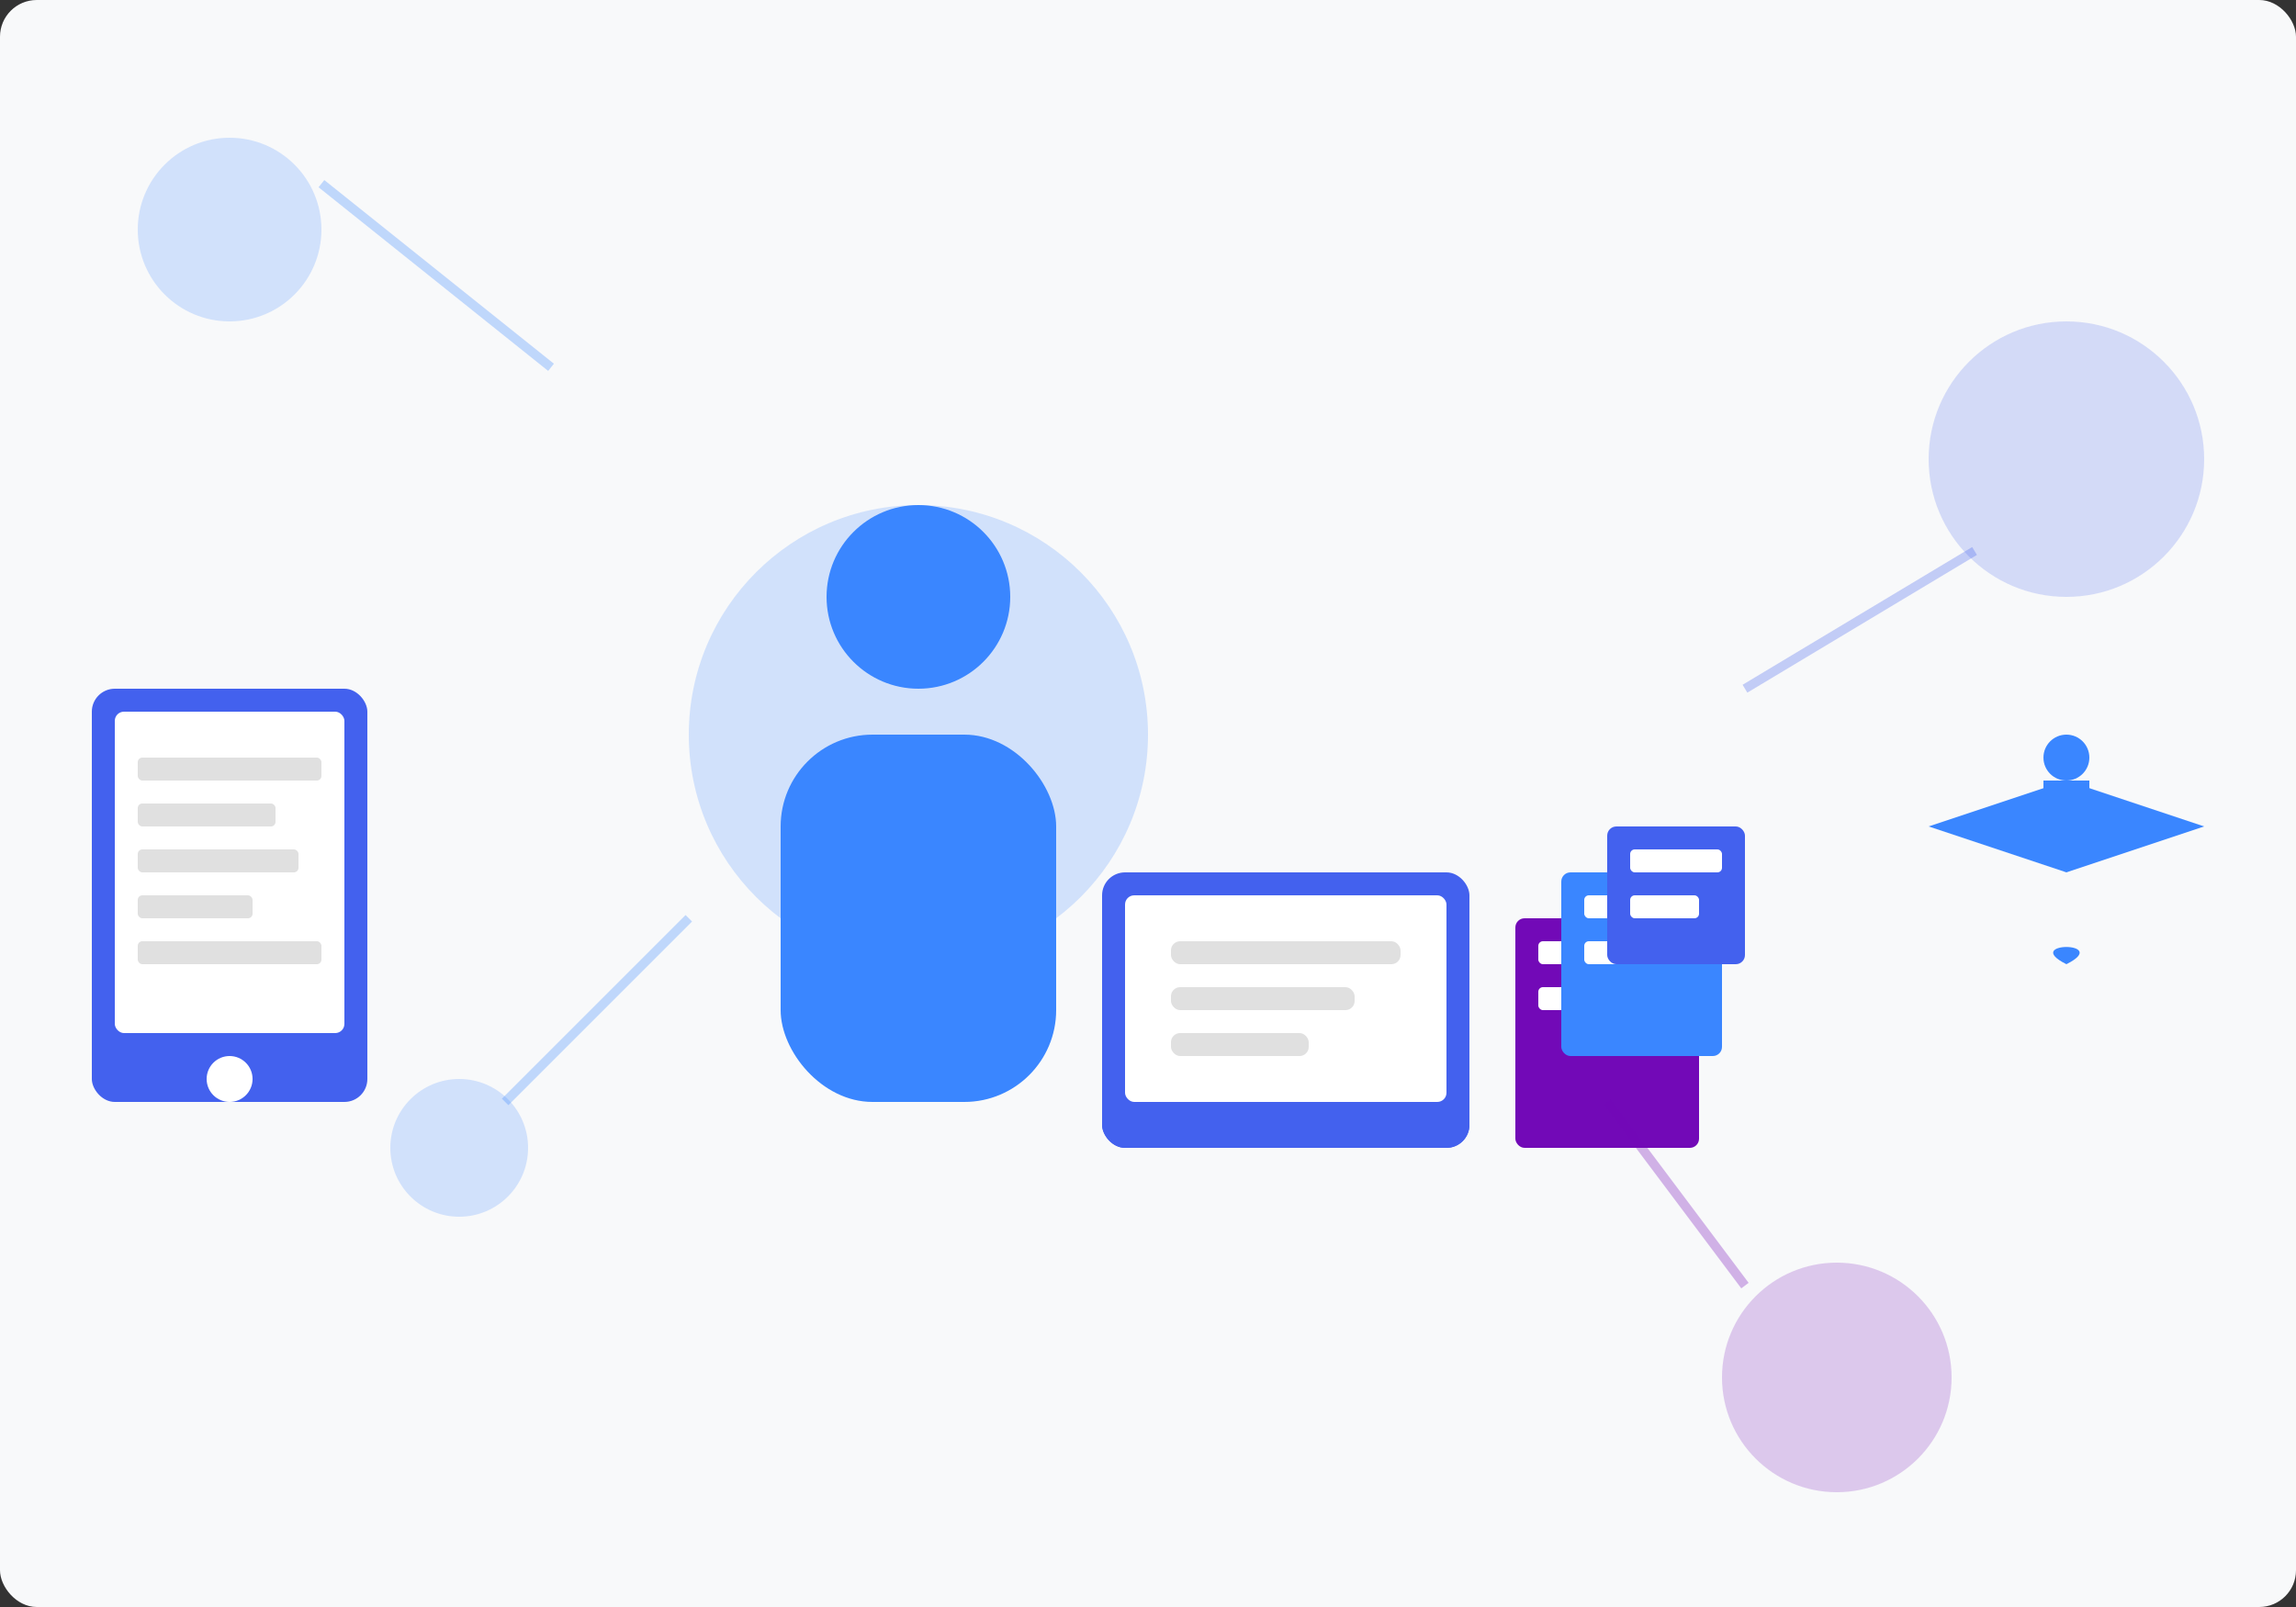
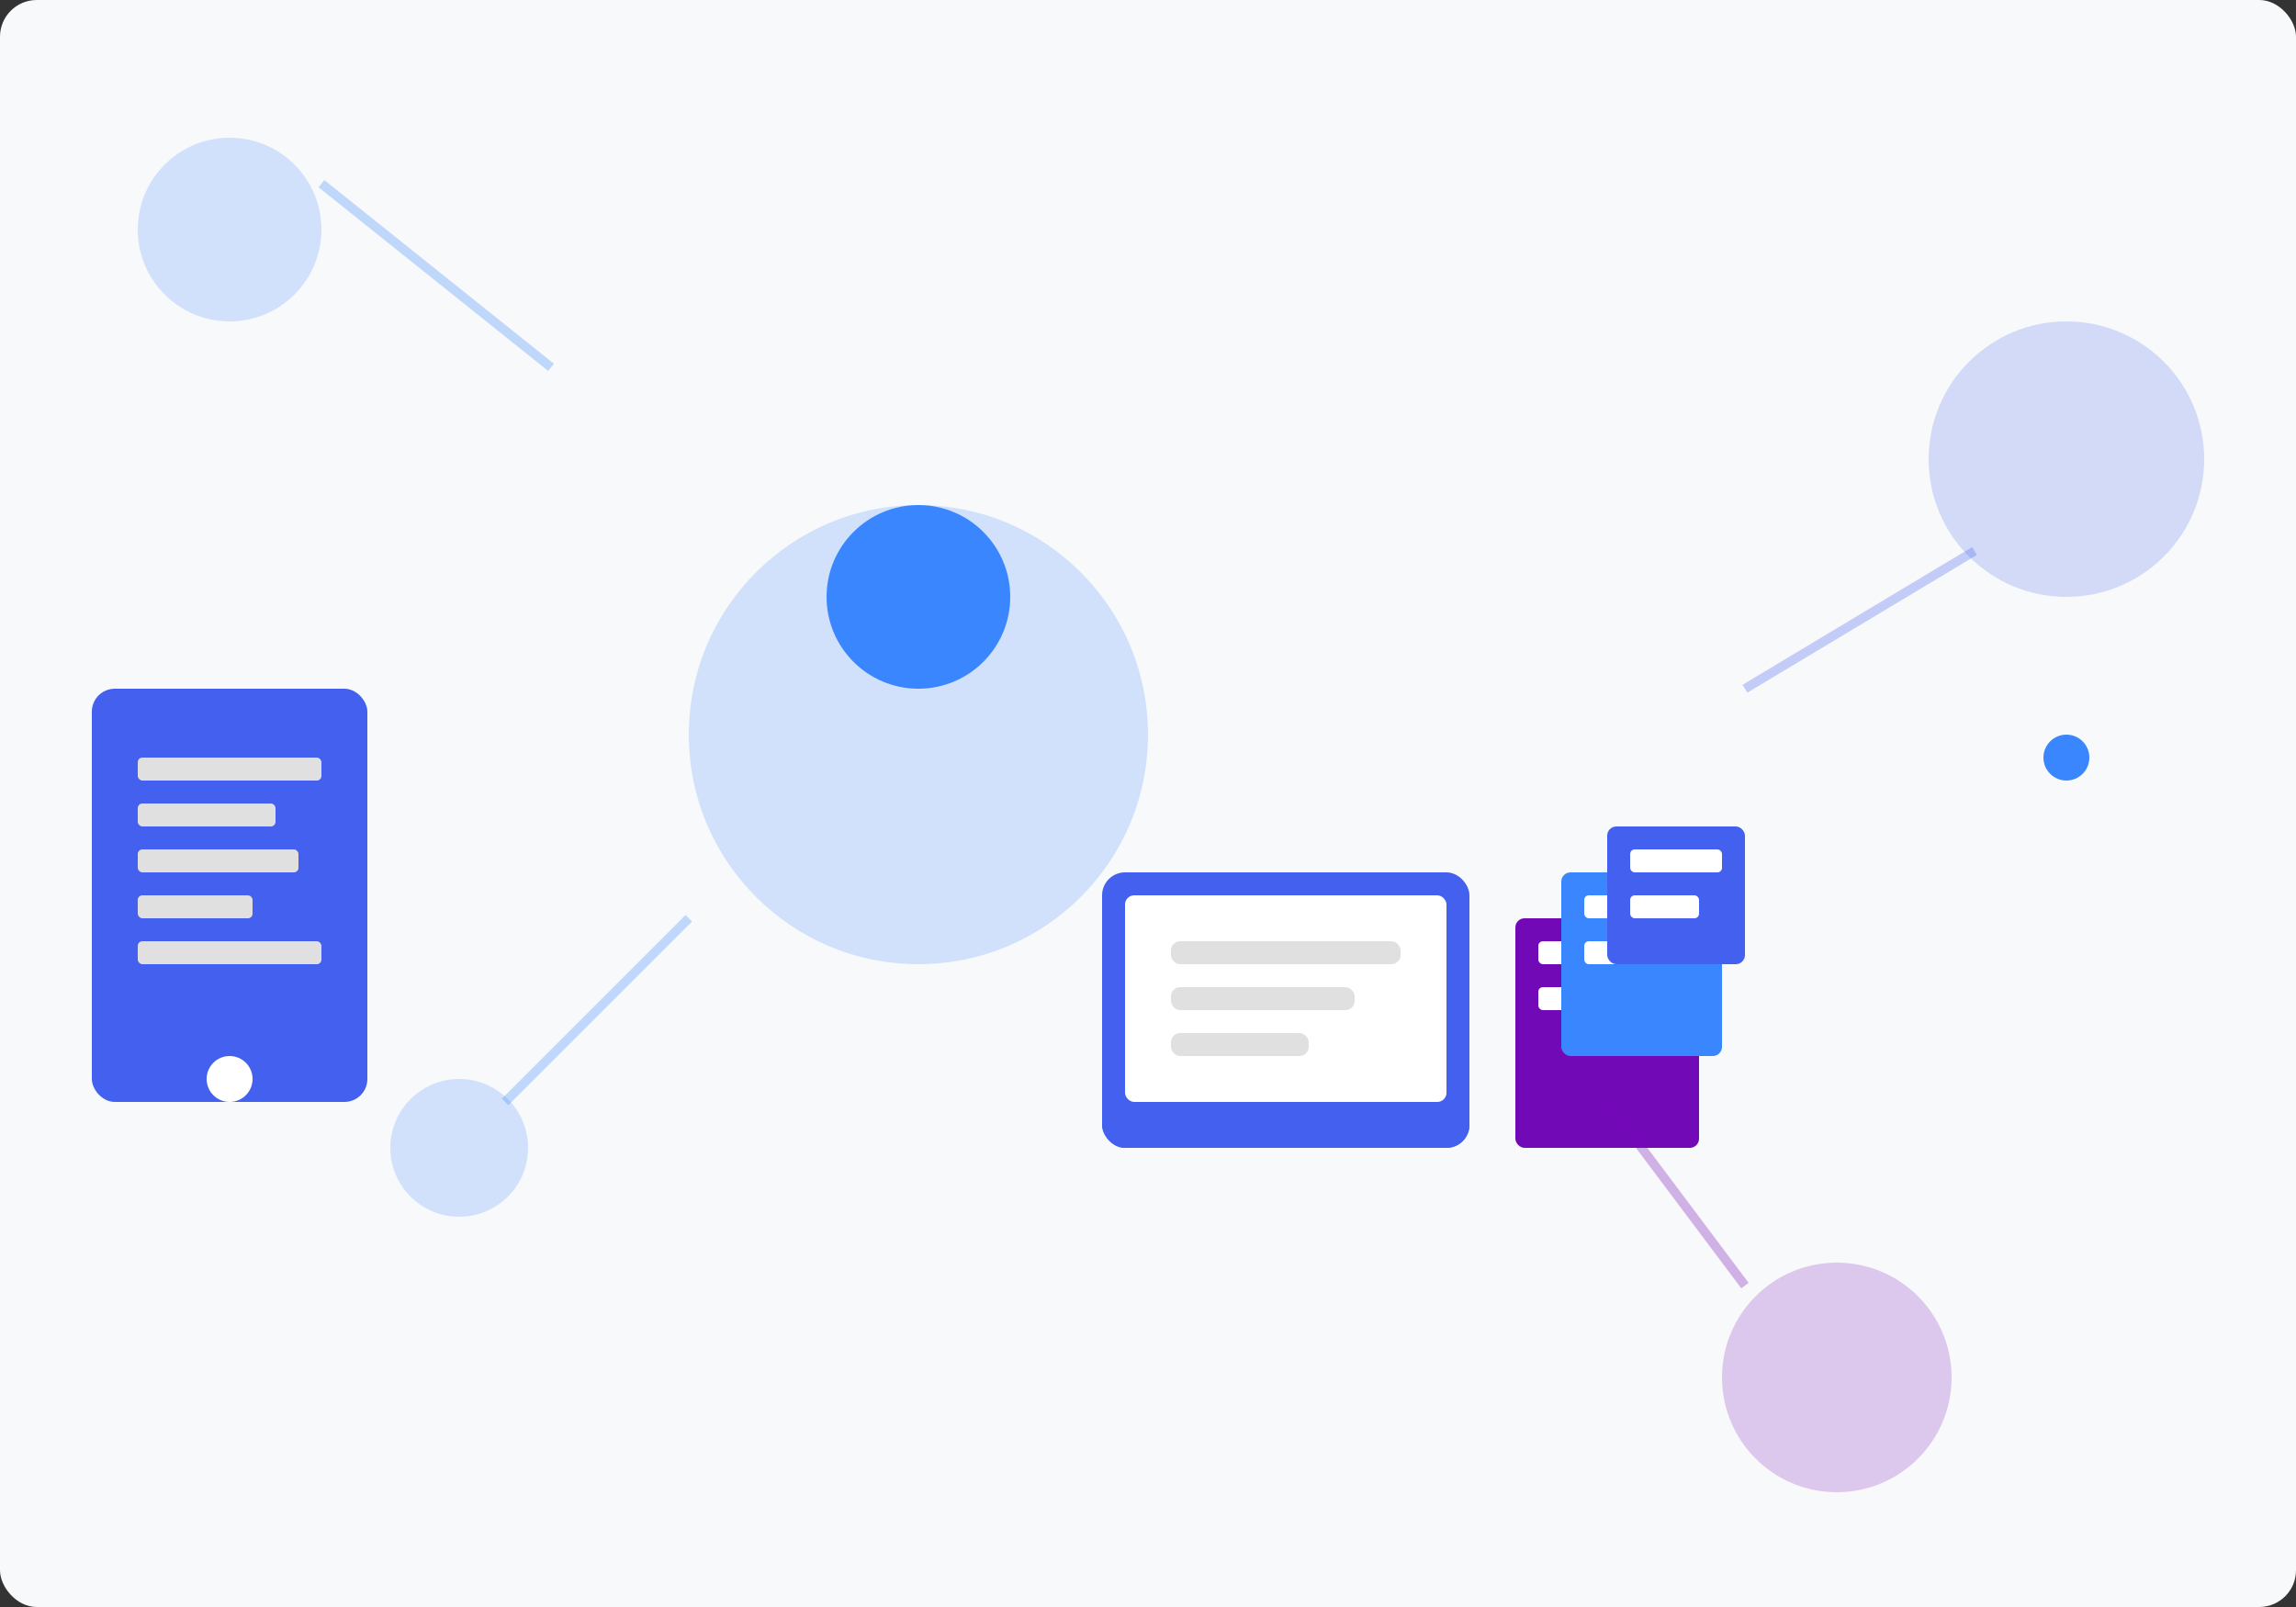
<svg xmlns="http://www.w3.org/2000/svg" width="500" height="350" viewBox="0 0 500 350" fill="none">
  <rect x="0" y="0" width="500" height="350" fill="#333333" stroke="none" />
  <rect width="500" height="350" fill="#F8F9FA" rx="8" />
  <g transform="translate(100, 60)">
    <circle cx="100" cy="100" r="50" fill="#3A86FF" opacity="0.2" />
    <circle cx="100" cy="70" r="20" fill="#3A86FF" />
-     <rect x="70" y="100" width="60" height="80" rx="20" fill="#3A86FF" />
    <rect x="140" y="130" width="80" height="60" rx="5" fill="#4361EE" />
    <rect x="140" y="180" width="80" height="10" rx="5" fill="#4361EE" />
    <rect x="145" y="135" width="70" height="45" rx="2" fill="white" />
    <rect x="155" y="145" width="50" height="5" rx="2" fill="#E0E0E0" />
    <rect x="155" y="155" width="40" height="5" rx="2" fill="#E0E0E0" />
    <rect x="155" y="165" width="30" height="5" rx="2" fill="#E0E0E0" />
    <rect x="230" y="140" width="40" height="50" rx="2" fill="#7209B7" />
    <rect x="235" y="145" width="30" height="5" rx="1" fill="white" />
    <rect x="235" y="155" width="20" height="5" rx="1" fill="white" />
    <rect x="240" y="130" width="35" height="40" rx="2" fill="#3A86FF" />
    <rect x="245" y="135" width="25" height="5" rx="1" fill="white" />
    <rect x="245" y="145" width="15" height="5" rx="1" fill="white" />
    <rect x="250" y="120" width="30" height="30" rx="2" fill="#4361EE" />
    <rect x="255" y="125" width="20" height="5" rx="1" fill="white" />
    <rect x="255" y="135" width="15" height="5" rx="1" fill="white" />
  </g>
  <circle cx="50" cy="50" r="20" fill="#3A86FF" opacity="0.2" />
  <circle cx="450" cy="100" r="30" fill="#4361EE" opacity="0.2" />
  <circle cx="400" cy="300" r="25" fill="#7209B7" opacity="0.2" />
  <circle cx="100" cy="250" r="15" fill="#3A86FF" opacity="0.2" />
  <line x1="70" y1="40" x2="120" y2="80" stroke="#3A86FF" stroke-width="2" opacity="0.3" />
  <line x1="430" y1="120" x2="380" y2="150" stroke="#4361EE" stroke-width="2" opacity="0.3" />
  <line x1="380" y1="280" x2="350" y2="240" stroke="#7209B7" stroke-width="2" opacity="0.3" />
  <line x1="110" y1="240" x2="150" y2="200" stroke="#3A86FF" stroke-width="2" opacity="0.3" />
  <rect x="20" y="150" width="60" height="90" rx="5" fill="#4361EE" />
-   <rect x="25" y="155" width="50" height="70" rx="2" fill="white" />
  <circle cx="50" cy="235" r="5" fill="white" />
  <rect x="30" y="165" width="40" height="5" rx="1" fill="#E0E0E0" />
  <rect x="30" y="175" width="30" height="5" rx="1" fill="#E0E0E0" />
  <rect x="30" y="185" width="35" height="5" rx="1" fill="#E0E0E0" />
  <rect x="30" y="195" width="25" height="5" rx="1" fill="#E0E0E0" />
  <rect x="30" y="205" width="40" height="5" rx="1" fill="#E0E0E0" />
-   <path d="M420 180L450 170L480 180L450 190L420 180Z" fill="#3A86FF" />
-   <path d="M450 190L450 210C440 205 460 205 450 210L450 190Z" fill="#3A86FF" />
-   <rect x="445" y="170" width="10" height="2" fill="#3A86FF" />
+   <path d="M450 190L450 210L450 190Z" fill="#3A86FF" />
  <circle cx="450" cy="165" r="5" fill="#3A86FF" />
</svg>